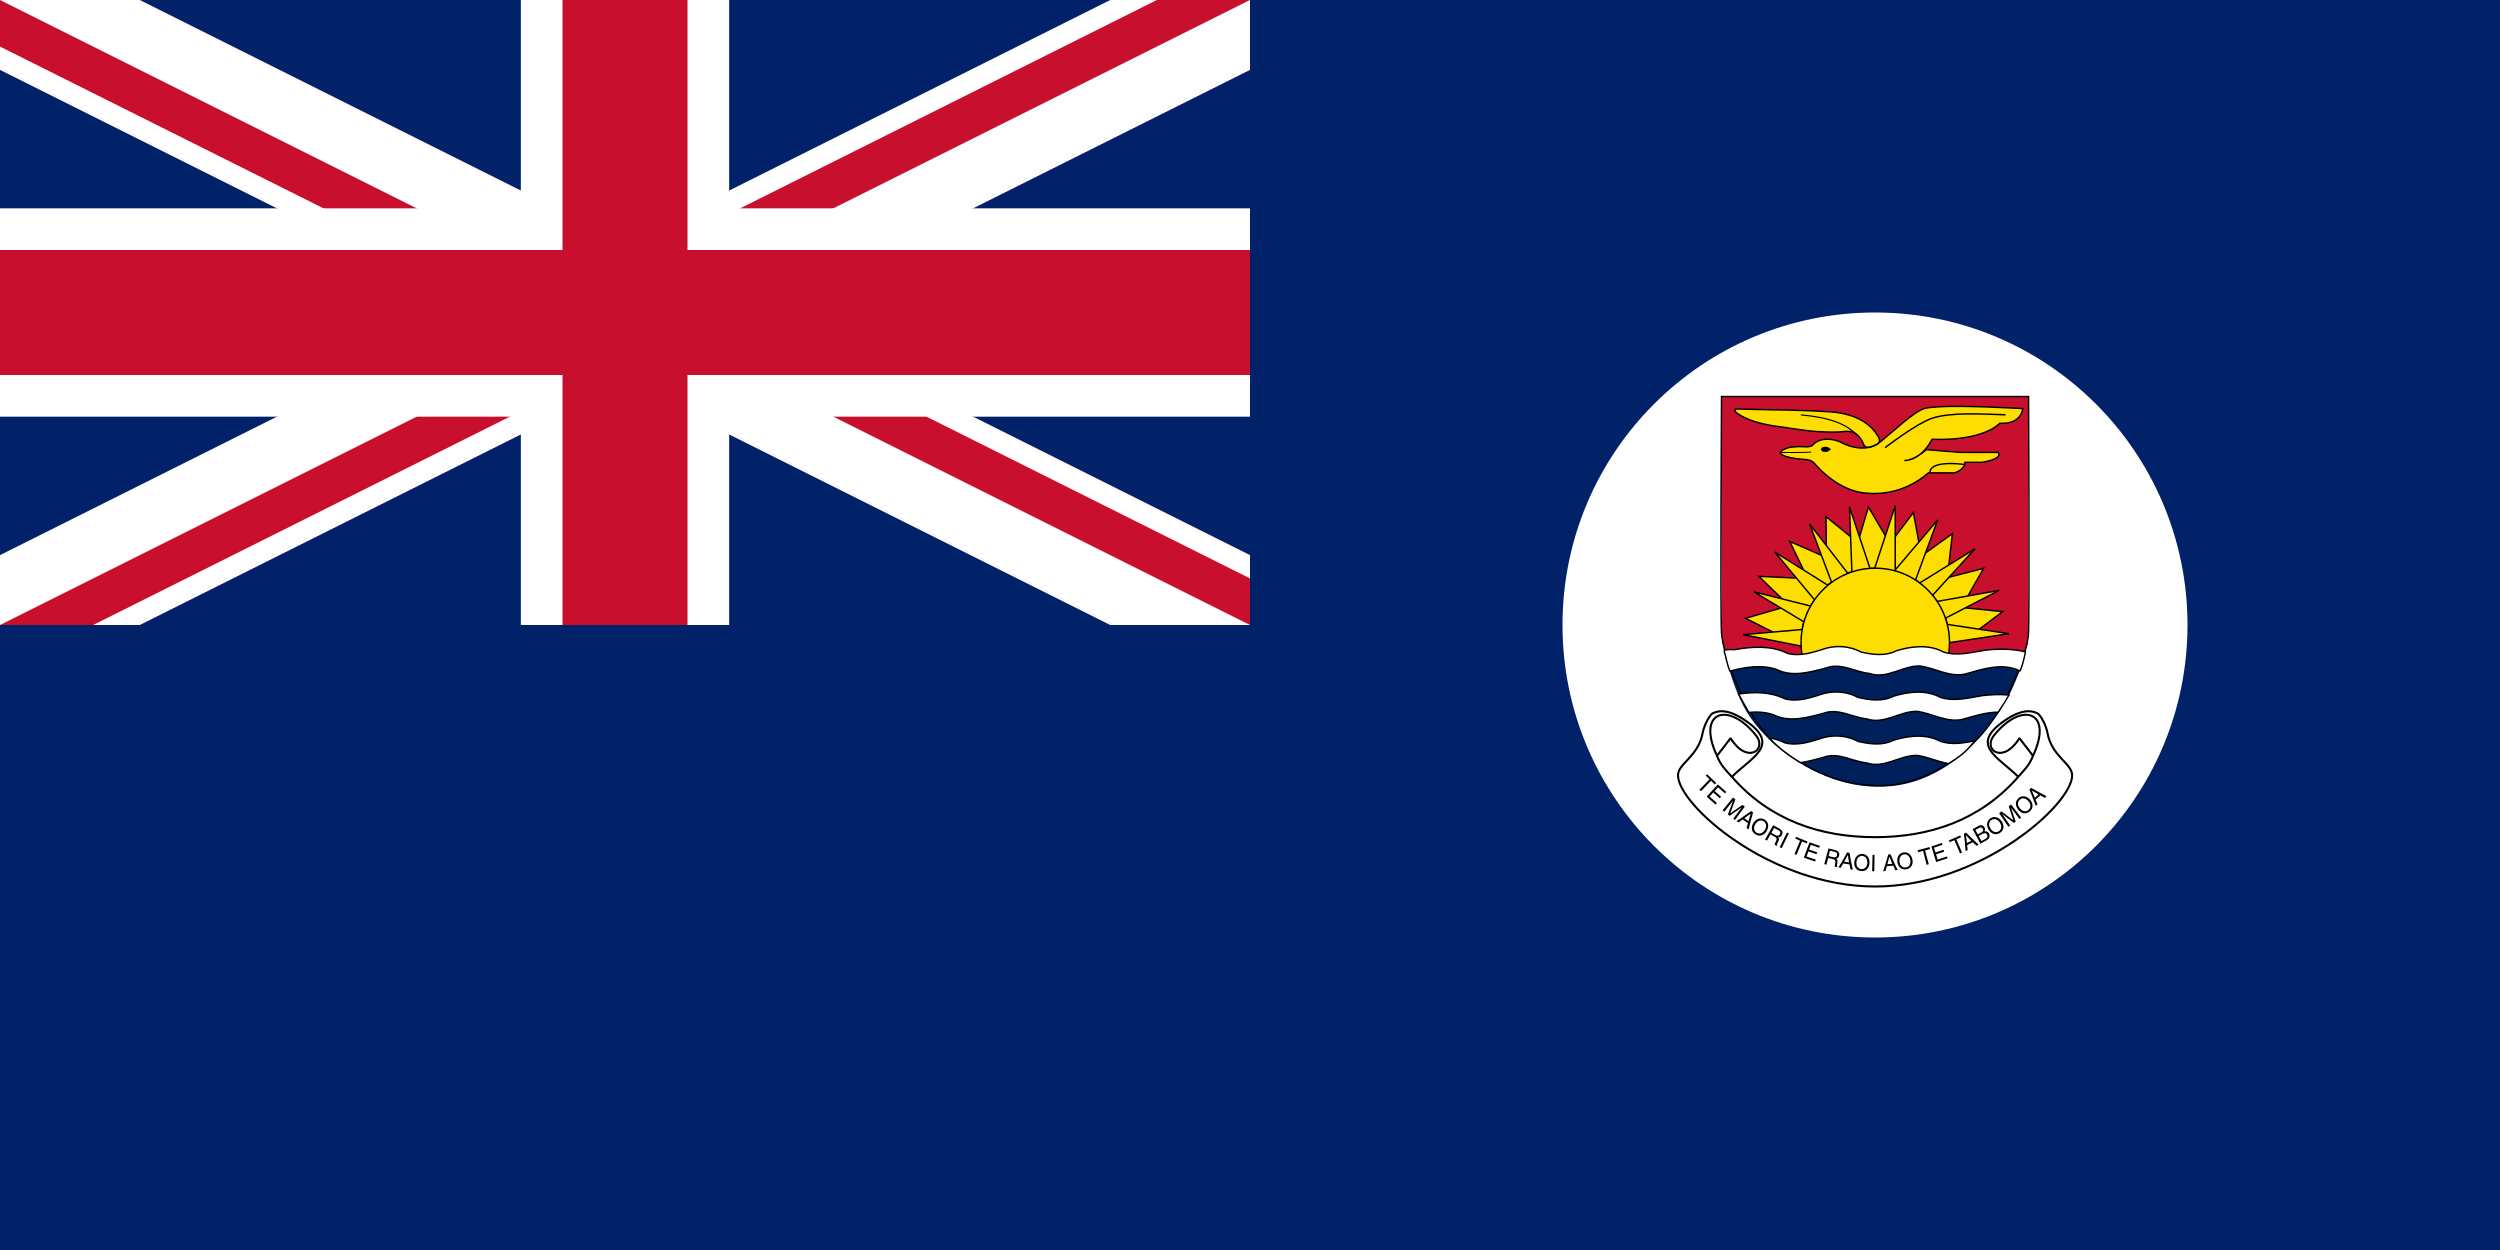
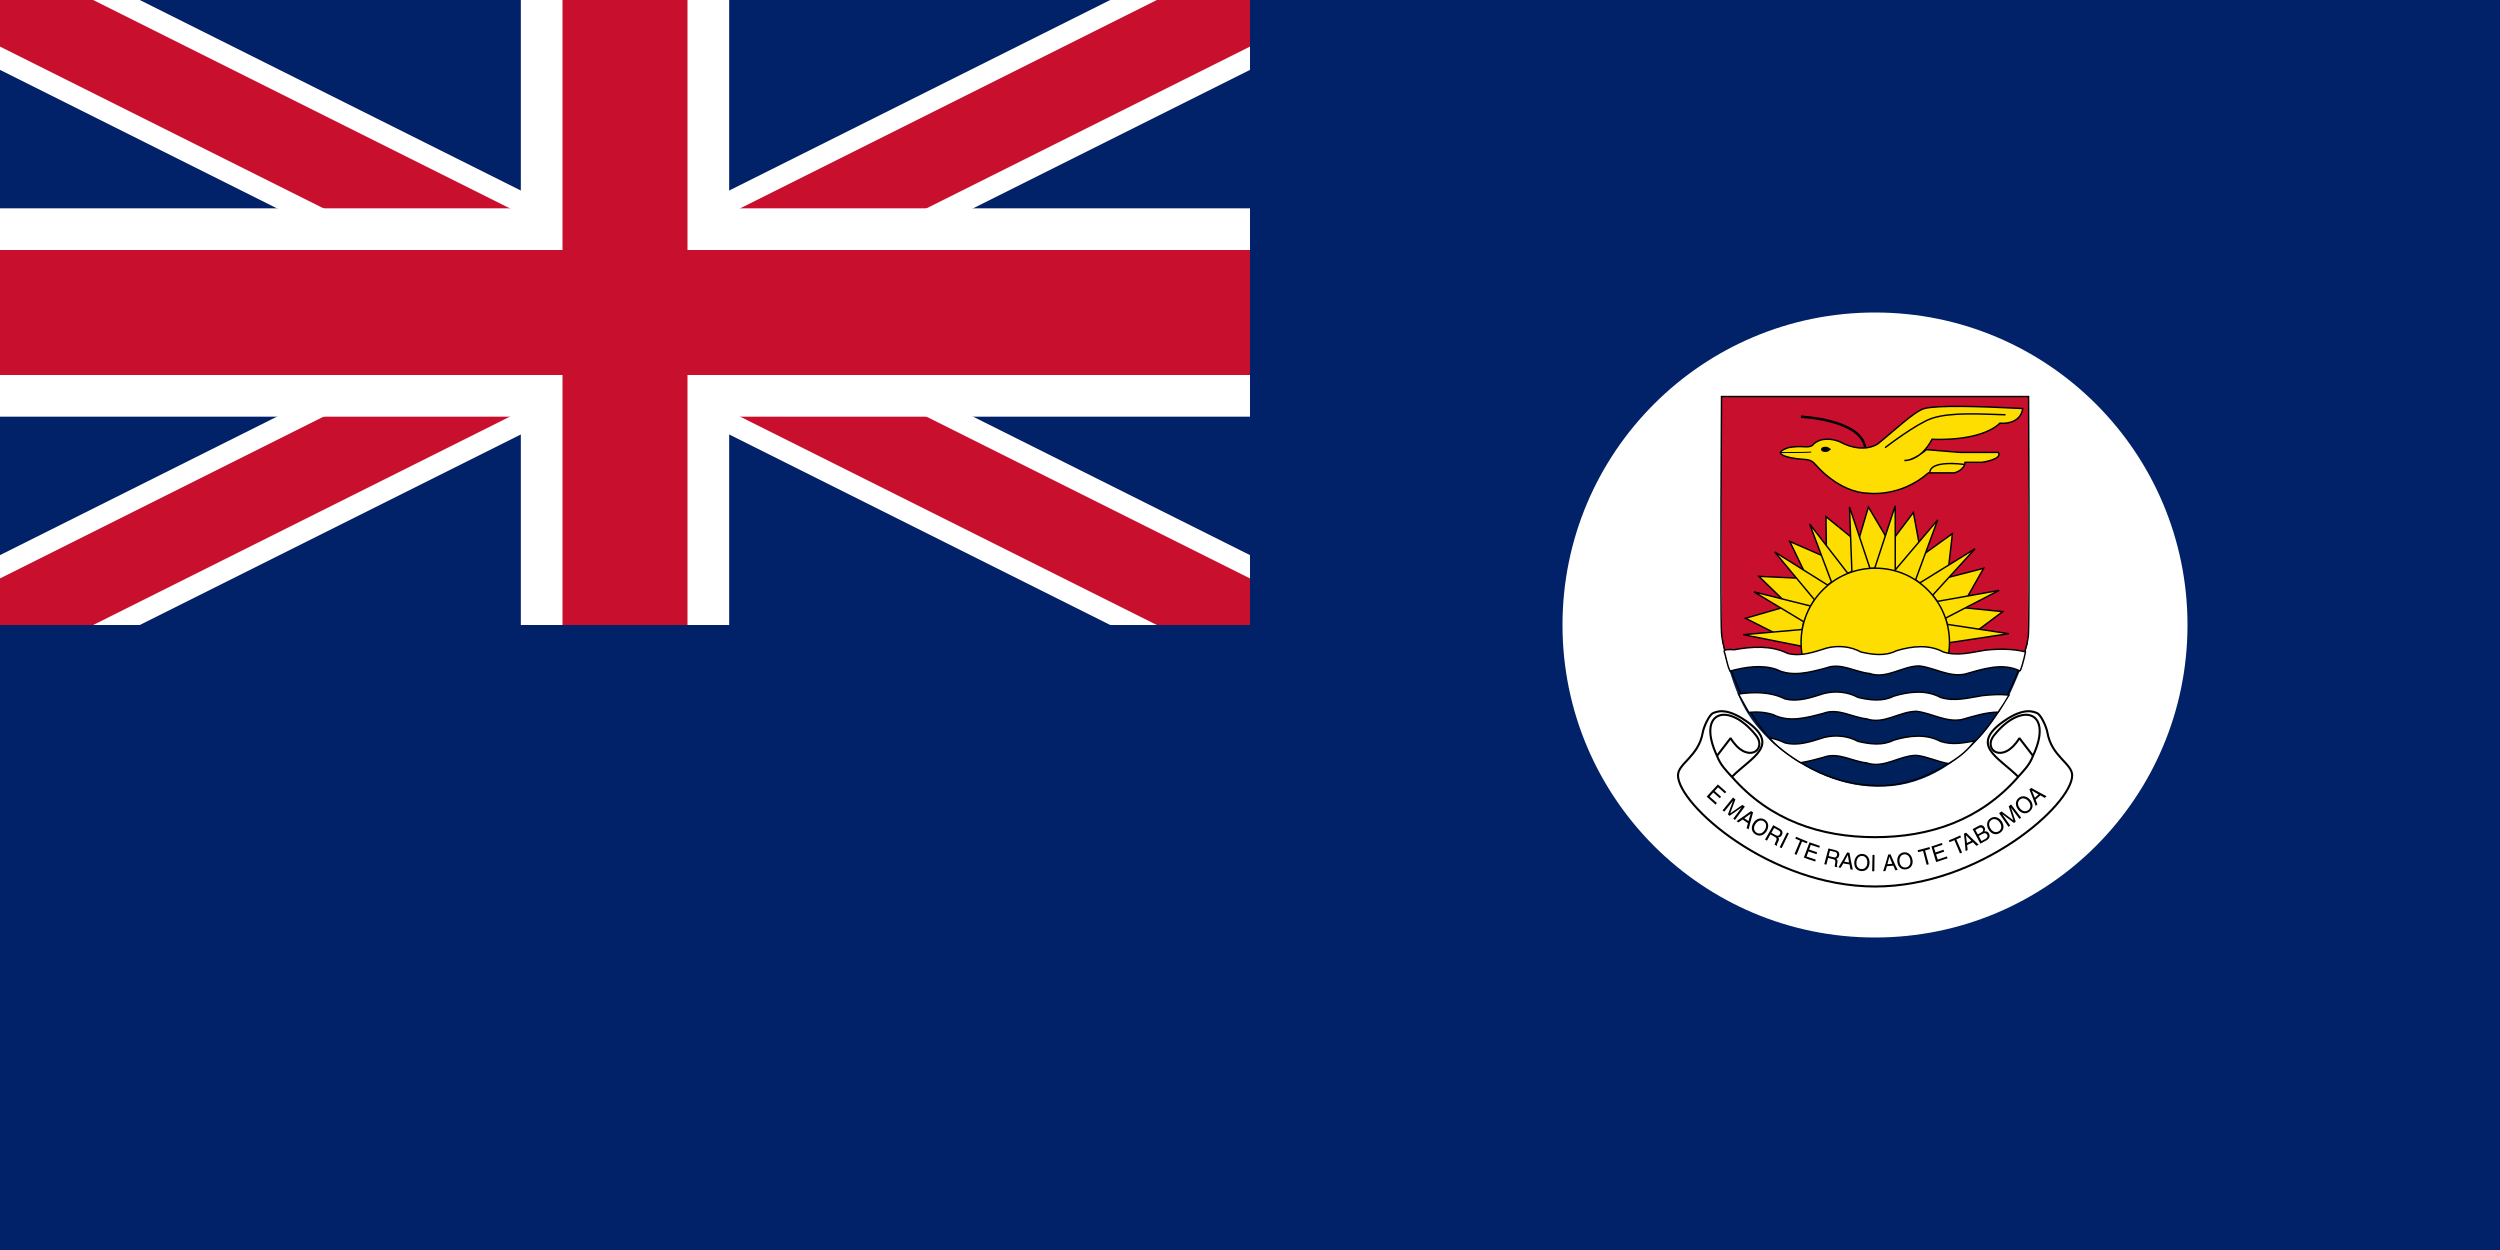
<svg xmlns="http://www.w3.org/2000/svg" xmlns:ns1="http://sodipodi.sourceforge.net/DTD/sodipodi-0.dtd" xmlns:ns2="http://www.inkscape.org/namespaces/inkscape" version="1.1" preserveAspectRatio="xMidYMid meet" zoomAndPan="magnify" id="Government_Ensign_of_the_United_Kingdom" viewBox="-15 -7.5 30 15" width="1200" height="600" ns1:version="0.32" ns2:version="1.0.1 (3bc2e813f5, 2020-09-07)" ns1:docname="Flag_of_the_Gilbert_and_Ellice_Islands_(1975–1979).svg" ns2:output_extension="org.inkscape.output.svg.inkscape">
  <ns1:namedview ns2:window-height="837" ns2:window-width="1600" ns2:pageshadow="2" ns2:pageopacity="0.0" guidetolerance="10.0" gridtolerance="10.0" objecttolerance="10.0" borderopacity="1.0" bordercolor="#666666" pagecolor="#ffffff" id="base" ns2:zoom="1" ns2:cx="668.16136" ns2:cy="318.81546" ns2:window-x="-8" ns2:window-y="-8" ns2:current-layer="Government_Ensign_of_the_United_Kingdom" showgrid="false" ns2:document-rotation="0" ns2:window-maximized="1" />
  <defs id="defs3">
    <ns2:path-effect effect="bend_path" id="path-effect115" is_visible="true" lpeversion="1" bendpath="m -11.568,4.191 c 1.845,1.771 3.826,1.55 5.436,-7.2e-6" prop_scale="1" scale_y_rel="false" vertical="false" hide_knot="false" bendpath-nodetypes="cc" />
    <ns2:perspective ns1:type="inkscape:persp3d" ns2:vp_x="0 : 300 : 1" ns2:vp_y="0 : 1000 : 0" ns2:vp_z="1200 : 300 : 1" ns2:persp3d-origin="600 : 200 : 1" id="perspective45" />
    <clipPath id="border">
      <rect x="-15" y="-7.5" width="30" height="15" id="rect6" />
    </clipPath>
    <marker id="TriangleInL" style="overflow:visible" orient="auto" refY="0" refX="0">
      <path id="path5721" style="fill-rule:evenodd;stroke:#000000;stroke-width:1pt;marker-start:none" transform="scale(-0.8,-0.8)" d="M 5.77,0 L -2.88,5 L -2.88,-5 L 5.77,0 z " />
    </marker>
  </defs>
  <rect fill="#012169" x="-15" y="-7.5" width="30" height="15" id="rect8" />
  <g id="canton" transform="matrix(0.5,0,0,0.5,-7.5,-3.75)">
    <g clip-path="url(#border)" id="g11">
      <path d="M -20,-10 L 20,10 M -20,10 L 20,-10" id="saltire_white" stroke-width="3" stroke="white" />
      <path d="M -20,-10 L 20,10 M -20,10 L 20,-10" id="saltire_red" stroke-width="2" stroke="#C8102E" />
-       <path d="M 0,0 l 20,10 h -3 l -20,-10 M 0,0 l 20,-10 h 3 l -20,10 M 0,0 l -20,10 h -3 l 20,-10 M 0,0 l -20,-10 h 3 l 20,10" id="eraser_white" stroke="none" fill="white" />
      <path d="M -20,0 H 20 M 0,-10 V 10" id="cross_white" stroke-width="5" stroke="white" />
      <path d="M -20,0 H 20 M 0,-10 V 10" id="cross_red" stroke-width="3" stroke="#C8102E" />
    </g>
  </g>
  <circle style="fill:#ffffff;fill-rule:evenodd;stroke-width:0.701" id="path149" cx="7.5" cy="0" r="3.75" />
  <g id="g2443" transform="matrix(0.7,0,0,0.7,1.993,0.093)">
    <path id="path4241" style="fill:#c8102e;fill-opacity:1;fill-rule:evenodd;stroke:#000000;stroke-width:0;stroke-linecap:butt;stroke-linejoin:miter;stroke-miterlimit:4;stroke-dasharray:none;stroke-opacity:1" d="m 10.411,0.419 c -4.617,0 -1.266,-0.025 -5.111,-0.025 L 5.245,0.145 5.227,-4.057 H 10.492 l -0.003,4.242 z" />
    <path id="path5591" style="fill:#fedd00;fill-opacity:1;fill-rule:evenodd;stroke:#000000;stroke-width:0.025;stroke-linecap:butt;stroke-linejoin:miter;stroke-miterlimit:4;stroke-dasharray:none;stroke-opacity:1" d="m 6.147,0.004 -0.499,-0.252 0.747,-0.216 -0.519,-0.503 0.837,0.039 -0.307,-0.637 0.629,0.275 -0.008,-0.7 0.546,0.444 0.181,-0.609 0.37,0.625 0.401,-0.531 0.138,0.743 0.531,-0.381 -0.086,0.755 0.621,-0.161 -0.381,0.672 0.708,0.071 -0.468,0.35 z" />
    <path id="path5587" style="fill:#fedd00;fill-opacity:1;fill-rule:evenodd;stroke:#000000;stroke-width:0.025;stroke-linecap:butt;stroke-linejoin:miter;stroke-miterlimit:4;stroke-dasharray:none;stroke-opacity:1" d="M 6.62,0.233 5.608,0.033 6.62,-0.056 6.646,-0.188 5.792,-0.701 l 0.972,0.243 0.068,-0.105 -0.684,-0.822 0.906,0.567 0.068,-0.05 -0.376,-0.998 0.653,0.845 0.072,-0.027 -0.041,-1.109 0.352,1.056 0.08,-0.005 0.352,-1.071 v 1.1 l 0.728,-0.858 -0.379,1.029 0.072,0.052 0.947,-0.586 -0.726,0.796 0.077,0.107 1.061,-0.189 -0.917,0.475 0.027,0.107 1.057,0.16 -0.995,0.15 z" />
    <path id="path5585" style="fill:#fedd00;fill-opacity:1;stroke:#000000;stroke-width:0.025;stroke-miterlimit:4;stroke-dasharray:none;stroke-opacity:1" d="m 9.144,0.166 c 1.263e-4,0.703 -0.57,1.273 -1.272,1.273 -0.703,0 -1.273,-0.57 -1.272,-1.273 -1.262e-4,-0.703 0.57,-1.273 1.272,-1.273 0.703,0 1.273,0.57 1.272,1.273 z" />
    <path id="path4239" style="fill:#00205b;fill-opacity:1;fill-rule:evenodd;stroke:#000000;stroke-width:0;stroke-linecap:butt;stroke-linejoin:miter;stroke-miterlimit:4;stroke-dasharray:none;stroke-opacity:1" d="M 10.407,0.519 C 10.163,1.095 10.148,1.18 9.786,1.64 9.365,2.189 8.731,2.618 8.022,2.637 7.33,2.672 6.67,2.359 6.151,1.922 5.616,1.435 5.508,1.092 5.295,0.402 Z" />
    <path id="path4218" style="fill:none;fill-rule:evenodd;stroke:#000000;stroke-width:0.025;stroke-linecap:butt;stroke-linejoin:miter;stroke-miterlimit:4;stroke-dasharray:none;stroke-opacity:1" d="M 10.498,0.031 C 10.475,0.327 10.186,1.117 9.795,1.622 9.403,2.126 8.731,2.592 8.031,2.619 7.331,2.646 6.688,2.366 6.16,1.904 5.633,1.442 5.259,0.356 5.236,0.008 c -0.023,-0.347 0,-4.057 0,-4.057 h 5.264 c 0,0 0.019,3.783 -0.003,4.079 z" ns1:nodetypes="zzzzzccz" />
    <path id="path5597" style="fill:#fedd00;fill-opacity:1;fill-rule:evenodd;stroke:#000000;stroke-width:0.025;stroke-linecap:butt;stroke-linejoin:miter;stroke-miterlimit:4;stroke-dasharray:none;stroke-opacity:1" d="m 10.008,-3.592 c -0.345,0.328 -1.162,0.275 -1.162,0.275 -0.206,0.386 -0.475,0.364 -0.475,0.364 0.161,0.006 0.378,-0.186 0.378,-0.186 l 0.573,0.047 h 0.659 c 0.081,0.12 -0.278,0.17 -0.278,0.17 H 9.411 c -0.008,0.136 -0.183,0.181 -0.183,0.181 h -0.445 c -0.48,0.422 -1.023,0.35 -1.023,0.35 -0.509,-0.011 -0.895,-0.473 -0.895,-0.473 -0.125,-0.15 -0.172,-0.081 -0.442,-0.137 -0.376,-0.078 -0.03,-0.175 -0.03,-0.175 0.244,-0.039 0.308,0.015 0.397,-0.032 0.116,-0.139 0.321,-0.13 0.474,-0.066 0.194,0.107 0.445,0.158 0.646,0.04 0.263,-0.208 0.636,-0.567 0.804,-0.61 0.221,-0.057 0.899,-0.041 1.685,0 0,0 -0.011,0.272 -0.389,0.253 z" />
    <path id="path5606" style="fill:none;fill-rule:evenodd;stroke:#000000;stroke-width:0.025;stroke-linecap:round;stroke-linejoin:miter;stroke-miterlimit:4;stroke-dasharray:none;stroke-opacity:1" d="m 8.048,-3.179 c 0,0 0.526,-0.405 0.79,-0.495 0.336,-0.115 0.885,-0.071 1.258,-0.063" />
    <path id="path5608" style="fill:none;fill-rule:evenodd;stroke:#000000;stroke-width:0.025;stroke-linecap:butt;stroke-linejoin:miter;stroke-miterlimit:4;stroke-dasharray:none;stroke-opacity:1" d="m 8.81,-2.747 c 0,0 -0.044,-0.211 0.587,-0.139" />
    <path id="path5610" style="fill:none;fill-rule:evenodd;stroke:#000000;stroke-width:0.043px;stroke-linecap:butt;stroke-linejoin:miter;stroke-opacity:1;marker-mid:url(#TriangleInL);marker-end:none" d="m 6.597,-3.703 c 0,0 1.026,0.044 1.101,0.525" />
-     <path id="path5612" style="fill:#fedd00;fill-opacity:1;fill-rule:evenodd;stroke:#000000;stroke-width:0.025;stroke-linecap:butt;stroke-linejoin:miter;stroke-miterlimit:4;stroke-dasharray:none;stroke-opacity:1" d="m 6.339,-3.517 c -0.276,-0.036 -0.567,-0.076 -0.808,-0.227 -0.043,-0.027 -0.112,-0.087 -0.038,-0.092 0.686,0.02 1.083,0.013 1.623,0.05 0.283,0.021 0.587,0.117 0.762,0.355 0.039,0.064 0.124,0.154 0.006,0.206 -0.064,0.03 -0.181,0.09 -0.214,-0.012 -0.065,-0.152 -0.174,-0.235 -0.32,-0.213 -0.161,0.016 -0.315,0.011 -0.486,2.579e-4 -0.202,-0.016 -0.174,-0.019 -0.526,-0.066 z" />
    <path id="path5827" style="fill:none;fill-rule:evenodd;stroke:#000000;stroke-width:0.017;stroke-linecap:round;stroke-linejoin:miter;stroke-miterlimit:4;stroke-dasharray:none;stroke-opacity:1" d="m 6.239,-3.089 c 0,0 0.507,0 0.527,-0.008" />
    <path id="path5829" style="fill:#000000;fill-opacity:1;stroke:#000000;stroke-width:0.043;stroke-miterlimit:4;stroke-dasharray:none;stroke-opacity:1" d="m 7.067,-3.134 c -0.011,0.01 -0.036,0.015 -0.061,0.013 -0.025,-0.002 -0.043,-0.011 -0.044,-0.022 -8.978e-4,-0.011 0.016,-0.021 0.04,-0.023 0.024,-0.003 0.05,0.002 0.063,0.011 l -0.048,0.012 z" />
    <path id="path5846" style="fill:#ffffff;fill-rule:evenodd;stroke:#000000;stroke-width:0.025;stroke-linecap:butt;stroke-linejoin:miter;stroke-miterlimit:4;stroke-dasharray:none;stroke-opacity:1" d="M 10.356,0.657 C 10.052,0.504 9.709,0.625 9.404,0.71 9.133,0.763 8.888,0.599 8.627,0.569 8.335,0.569 8.067,0.801 7.771,0.698 7.523,0.673 7.281,0.507 7.028,0.604 6.752,0.677 6.442,0.765 6.171,0.626 5.914,0.543 5.638,0.589 5.383,0.657 5.333,0.566 5.314,0.406 5.282,0.321 5.268,0.285 5.38,0.284 5.453,0.291 5.756,0.237 6.086,0.213 6.37,0.354 c 0.23,0.06 0.459,-0.026 0.675,-0.093 0.194,-0.047 0.405,-0.027 0.581,0.069 0.198,0.046 0.419,0.076 0.607,-0.021 0.259,-0.079 0.557,-0.114 0.804,0.02 0.237,0.077 0.481,0.008 0.718,-0.03 0.222,-0.025 0.473,-0.027 0.692,0.029 0,0 -0.036,0.193 -0.092,0.328 z" />
    <path id="path5873" style="fill:#ffffff;fill-rule:evenodd;stroke:#000000;stroke-width:0.025;stroke-linecap:butt;stroke-linejoin:miter;stroke-miterlimit:4;stroke-dasharray:none;stroke-opacity:1" d="M 9.979,1.361 C 9.769,1.362 9.554,1.432 9.356,1.488 9.085,1.541 8.839,1.377 8.579,1.347 8.287,1.347 8.018,1.579 7.723,1.476 7.475,1.451 7.233,1.285 6.98,1.382 6.704,1.455 6.394,1.543 6.122,1.404 5.986,1.36 5.845,1.352 5.704,1.365 c -0.171,-0.302 0.005,0.001 -0.176,-0.315 0.268,-0.038 0.548,-0.039 0.794,0.083 0.23,0.06 0.459,-0.026 0.675,-0.093 0.194,-0.047 0.405,-0.027 0.581,0.069 0.198,0.046 0.419,0.076 0.607,-0.021 0.259,-0.079 0.557,-0.114 0.804,0.02 0.237,0.077 0.481,0.008 0.718,-0.03 0.151,-0.017 0.306,-0.025 0.458,-0.01 -0.185,0.296 -0.002,0.003 -0.188,0.294 z" />
    <path id="path5875" style="fill:#ffffff;fill-rule:evenodd;stroke:#000000;stroke-width:0.025;stroke-linecap:butt;stroke-linejoin:miter;stroke-miterlimit:4;stroke-dasharray:none;stroke-opacity:1" d="M 9.128,2.243 C 8.943,2.213 8.765,2.123 8.579,2.102 8.287,2.102 8.018,2.334 7.723,2.231 7.475,2.206 7.233,2.039 6.98,2.137 6.861,2.168 6.721,2.209 6.595,2.227 6.577,2.223 6.208,1.994 6.058,1.801 6.149,1.818 6.238,1.845 6.322,1.887 6.552,1.947 6.781,1.861 6.998,1.794 7.192,1.747 7.403,1.767 7.578,1.863 7.777,1.909 7.997,1.939 8.186,1.842 8.445,1.764 8.743,1.728 8.99,1.862 9.194,1.928 9.373,1.89 9.578,1.854 9.501,1.939 9.436,2.058 9.128,2.243 Z" />
-     <path id="path2186" style="fill:none;fill-opacity:1;fill-rule:evenodd;stroke:#000000;stroke-width:0.02;stroke-linecap:round;stroke-linejoin:round;stroke-miterlimit:7.8;stroke-dasharray:none;stroke-opacity:1" d="M 7.56,-3.391 C 7.43,-3.511 7.238,-3.677 6.604,-3.734" />
  </g>
  <g id="g147" transform="translate(16.25,-1.232)">
    <path d="m -8.75,4.37 c 1.263,0 2.366,-0.983 2.366,-1.334 0,-0.143 -0.247,-0.225 -0.297,-0.513 -0.013,-0.074 -0.079,-0.216 -0.125,-0.234 -0.039,-0.015 -0.151,-0.073 -0.389,0.091 -0.429,0.296 -0.075,0.434 0.164,0.674 -0.459,0.525 -1.067,0.724 -1.718,0.724 -0.651,0 -1.259,-0.199 -1.718,-0.724 0.239,-0.24 0.593,-0.378 0.164,-0.674 -0.238,-0.164 -0.35,-0.106 -0.389,-0.091 -0.046,0.018 -0.112,0.16 -0.125,0.234 -0.05,0.287 -0.297,0.37 -0.297,0.513 0,0.351 1.103,1.334 2.366,1.334 z" id="path4660" style="display:inline;overflow:visible;visibility:visible;opacity:1;fill:#ffffff;fill-opacity:1;fill-rule:evenodd;stroke:#000000;stroke-width:0.025;stroke-linecap:butt;stroke-linejoin:bevel;stroke-miterlimit:4;stroke-dasharray:none;stroke-dashoffset:0;stroke-opacity:1;marker:none;marker-start:none;marker-mid:none;marker-end:none;enable-background:accumulate" />
    <path d="m -10.646,2.802 0.163,-0.212 c 0.196,0.319 0.444,0.142 0.305,-0.033 -0.331,-0.415 -0.719,-0.292 -0.468,0.245 z" id="path4664" style="display:inline;overflow:visible;visibility:visible;opacity:1;fill:#ffffff;fill-opacity:1;fill-rule:evenodd;stroke:#000000;stroke-width:0.025;stroke-linecap:butt;stroke-linejoin:bevel;stroke-miterlimit:4;stroke-dasharray:none;stroke-dashoffset:0;stroke-opacity:1;marker:none;marker-start:none;marker-mid:none;marker-end:none;enable-background:accumulate" />
    <path d="m -6.854,2.802 -0.163,-0.212 c -0.196,0.319 -0.444,0.142 -0.305,-0.033 0.331,-0.415 0.719,-0.292 0.468,0.245 z" id="path4672" style="display:inline;overflow:visible;visibility:visible;opacity:1;fill:#ffffff;fill-opacity:1;fill-rule:evenodd;stroke:#000000;stroke-width:0.025;stroke-linecap:butt;stroke-linejoin:bevel;stroke-miterlimit:4;stroke-dasharray:none;stroke-dashoffset:0;stroke-opacity:1;marker:none;marker-start:none;marker-mid:none;marker-end:none;enable-background:accumulate" />
    <path d="m -10.468,3.054 c -0.065,-0.073 -0.137,-0.141 -0.178,-0.252" id="path4662" style="display:inline;overflow:visible;visibility:visible;opacity:1;fill:none;fill-opacity:1;fill-rule:evenodd;stroke:#000000;stroke-width:0.025;stroke-linecap:butt;stroke-linejoin:bevel;stroke-miterlimit:4;stroke-dasharray:none;stroke-dashoffset:0;stroke-opacity:1;marker:none;marker-start:none;marker-mid:none;marker-end:none;enable-background:accumulate" />
    <path d="m -7.032,3.054 c 0.065,-0.073 0.137,-0.141 0.178,-0.252" id="path4670" style="display:inline;overflow:visible;visibility:visible;opacity:1;fill:none;fill-opacity:1;fill-rule:evenodd;stroke:#000000;stroke-width:0.025;stroke-linecap:butt;stroke-linejoin:bevel;stroke-miterlimit:4;stroke-dasharray:none;stroke-dashoffset:0;stroke-opacity:1;marker:none;marker-start:none;marker-mid:none;marker-end:none;enable-background:accumulate" />
    <g aria-label="TE MAORI TE RAOI AO TE TABOMOA" id="text64" style="font-style:normal;font-variant:normal;font-weight:normal;font-stretch:condensed;font-size:0.367px;line-height:1.25;font-family:'TeX Gyre Heros Cn';-inkscape-font-specification:'TeX Gyre Heros Cn, Condensed';font-variant-ligatures:normal;font-variant-caps:normal;font-variant-numeric:normal;font-variant-east-asian:normal;text-align:center;letter-spacing:0px;word-spacing:0px;text-anchor:middle;stroke-width:0.025" ns2:path-effect="#path-effect115" transform="matrix(0.75,0,0,0.75,-2.095,0.011)">
-       <path d="m -11.436,4.178 0.022,-0.023 c -0.049,-0.046 -0.098,-0.092 -0.145,-0.139 l -0.022,0.022 c 0.02,0.02 0.04,0.039 0.06,0.059 l -0.161,0.166 c 0.008,0.008 0.017,0.016 0.025,0.024 l 0.16,-0.167 c 0.02,0.019 0.041,0.038 0.061,0.058 z" style="font-style:normal;font-variant:normal;font-weight:normal;font-stretch:condensed;font-size:0.367px;font-family:'TeX Gyre Heros Cn';-inkscape-font-specification:'TeX Gyre Heros Cn, Condensed';font-variant-ligatures:normal;font-variant-caps:normal;font-variant-numeric:normal;font-variant-east-asian:normal;stroke-width:0.025" id="path66" ns2:original-d="m -11.192176,4.0436334 v -0.0319 h -0.175633 v 0.0319 h 0.07333 v 0.2313667 h 0.02933 V 4.0436334 Z" />
      <path d="m -11.424,4.5 0.021,-0.024 c -0.039,-0.034 -0.078,-0.068 -0.117,-0.103 l 0.059,-0.065 c 0.034,0.031 0.069,0.062 0.104,0.092 l 0.021,-0.024 c -0.035,-0.03 -0.069,-0.061 -0.103,-0.091 l 0.054,-0.06 c 0.036,0.033 0.073,0.065 0.111,0.097 l 0.021,-0.024 c -0.046,-0.039 -0.091,-0.079 -0.135,-0.119 l -0.179,0.195 c 0.047,0.043 0.095,0.086 0.143,0.128 z" style="font-style:normal;font-variant:normal;font-weight:normal;font-stretch:condensed;font-size:0.367px;font-family:'TeX Gyre Heros Cn';-inkscape-font-specification:'TeX Gyre Heros Cn, Condensed';font-variant-ligatures:normal;font-variant-caps:normal;font-variant-numeric:normal;font-variant-east-asian:normal;stroke-width:0.025" id="path68" ns2:original-d="m -11.002976,4.2750001 v -0.0319 h -0.1298 v -0.087267 h 0.1177 v -0.0319 h -0.1177 v -0.0803 h 0.1276 v -0.0319 h -0.156933 v 0.2632667 z" />
      <path d="m -11.114,4.748 0.158,-0.214 c -0.013,-0.009 -0.026,-0.019 -0.038,-0.028 -0.064,0.046 -0.129,0.091 -0.195,0.135 0.026,-0.075 0.054,-0.149 0.082,-0.223 -0.013,-0.01 -0.025,-0.02 -0.038,-0.03 l -0.167,0.206 c 0.009,0.007 0.018,0.014 0.027,0.021 l 0.109,-0.136 0.032,-0.04 c -0.028,0.073 -0.056,0.147 -0.083,0.221 0.009,0.007 0.018,0.014 0.027,0.021 0.066,-0.044 0.13,-0.09 0.194,-0.135 l -0.041,0.055 -0.094,0.126 c 0.009,0.007 0.018,0.013 0.027,0.02 z" style="font-style:normal;font-variant:normal;font-weight:normal;font-stretch:condensed;font-size:0.367px;font-family:'TeX Gyre Heros Cn';-inkscape-font-specification:'TeX Gyre Heros Cn, Condensed';font-variant-ligatures:normal;font-variant-caps:normal;font-variant-numeric:normal;font-variant-east-asian:normal;stroke-width:0.025" id="path70" ns2:original-d="M -10.675177,4.2750001 V 4.0117334 h -0.04143 l -0.0616,0.2236667 -0.06197,-0.2236667 h -0.0418 v 0.2632667 h 0.02823 v -0.1723333 -0.0506 l 0.06087,0.2229333 h 0.0286 l 0.0616,-0.2233 v 0.067833 0.1554667 z" />
      <path d="m -10.896,4.899 c 0.022,-0.091 0.046,-0.182 0.072,-0.272 -0.011,-0.007 -0.021,-0.015 -0.032,-0.022 -0.076,0.055 -0.154,0.108 -0.232,0.161 0.01,0.007 0.02,0.014 0.03,0.021 0.022,-0.016 0.045,-0.031 0.067,-0.047 0.028,0.02 0.056,0.04 0.085,0.059 -0.007,0.026 -0.015,0.052 -0.022,0.078 0.011,0.007 0.021,0.014 0.032,0.021 z m -0.003,-0.134 c -0.022,-0.015 -0.044,-0.03 -0.065,-0.045 0.034,-0.024 0.068,-0.048 0.101,-0.073 -0.012,0.039 -0.024,0.079 -0.035,0.118 z" style="font-style:normal;font-variant:normal;font-weight:normal;font-stretch:condensed;font-size:0.367px;font-family:'TeX Gyre Heros Cn';-inkscape-font-specification:'TeX Gyre Heros Cn, Condensed';font-variant-ligatures:normal;font-variant-caps:normal;font-variant-numeric:normal;font-variant-east-asian:normal;stroke-width:0.025" id="path72" ns2:original-d="m -10.457011,4.2750001 -0.0781,-0.2632667 h -0.03337 l -0.08103,0.2632667 h 0.03007 l 0.02273,-0.076633 h 0.08653 l 0.02127,0.076633 z m -0.0638,-0.1085333 h -0.0671 l 0.03483,-0.1166 z" />
      <path d="m -10.606,4.924 c 0.042,-0.072 0.028,-0.145 -0.031,-0.182 -0.067,-0.041 -0.137,-0.014 -0.18,0.051 -0.041,0.063 -0.04,0.141 0.031,0.185 0.072,0.044 0.142,0.01 0.18,-0.054 z m -0.03,-0.018 c -0.033,0.055 -0.086,0.074 -0.132,0.045 -0.047,-0.029 -0.053,-0.085 -0.019,-0.138 0.036,-0.055 0.088,-0.072 0.133,-0.044 0.043,0.027 0.051,0.082 0.018,0.137 z" style="font-style:normal;font-variant:normal;font-weight:normal;font-stretch:condensed;font-size:0.367px;font-family:'TeX Gyre Heros Cn';-inkscape-font-specification:'TeX Gyre Heros Cn, Condensed';font-variant-ligatures:normal;font-variant-caps:normal;font-variant-numeric:normal;font-variant-east-asian:normal;stroke-width:0.025" id="path74" ns2:original-d="m -10.239945,4.1437334 c 0,-0.0825 -0.04327,-0.1389666 -0.103767,-0.1389666 -0.0693,0 -0.1067,0.0616 -0.1067,0.1389666 0,0.074433 0.03667,0.1382334 0.105234,0.1382334 0.06857,0 0.105233,-0.0638 0.105233,-0.1382334 z m -0.03007,-3.666e-4 c 0,0.064167 -0.03007,0.1067 -0.07517,0.1067 -0.0451,0 -0.07517,-0.042533 -0.07517,-0.1063334 0,-0.065267 0.0297,-0.1070666 0.07627,-0.1070666 0.044,0 0.07407,0.043267 0.07407,0.1067 z" />
      <path d="m -10.441,5.163 0.003,-0.005 c -0.007,-0.01 -0.007,-0.015 1.79e-4,-0.03 0.007,-0.014 0.013,-0.029 0.02,-0.043 0.012,-0.028 0.011,-0.04 -0.005,-0.058 0.031,-0.003 0.046,-0.013 0.06,-0.04 0.021,-0.041 0.007,-0.076 -0.039,-0.101 -0.033,-0.018 -0.067,-0.036 -0.1,-0.055 l -0.131,0.23 c 0.01,0.006 0.021,0.012 0.031,0.017 l 0.055,-0.099 c 0.024,0.014 0.049,0.027 0.073,0.04 0.027,0.015 0.034,0.033 0.018,0.063 -0.013,0.025 -0.023,0.05 -0.025,0.061 0.013,0.007 0.026,0.013 0.039,0.02 z m 0.046,-0.189 c -0.014,0.028 -0.036,0.033 -0.067,0.017 -0.023,-0.012 -0.046,-0.025 -0.069,-0.038 l 0.044,-0.078 c 0.024,0.014 0.049,0.027 0.073,0.04 0.026,0.014 0.033,0.034 0.019,0.06 0,3e-7 0,6e-7 -1e-6,9e-7 z" style="font-style:normal;font-variant:normal;font-weight:normal;font-stretch:condensed;font-size:0.367px;font-family:'TeX Gyre Heros Cn';-inkscape-font-specification:'TeX Gyre Heros Cn, Condensed';font-variant-ligatures:normal;font-variant-caps:normal;font-variant-numeric:normal;font-variant-east-asian:normal;stroke-width:0.025" id="path76" ns2:original-d="m -10.022512,4.2750001 v -0.00587 c -0.0088,-0.00623 -0.01063,-0.010267 -0.011,-0.0264 l -0.0015,-0.047667 c -0.0018,-0.030067 -0.0073,-0.0407 -0.02603,-0.0495 0.02237,-0.016867 0.03007,-0.033 0.03007,-0.0627 0,-0.0462 -0.02493,-0.071133 -0.07077,-0.071133 h -0.1001 v 0.2632667 h 0.02933 v -0.11293 h 0.07077 c 0.0264,0 0.0385,0.0132 0.0385,0.046933 0,0.027867 0.0022,0.055367 0.0048,0.066 z m -0.0385,-0.1892 c 0,0.031167 -0.01393,0.045833 -0.044,0.045833 h -0.06747 v -0.089467 h 0.0726 c 0.02603,0 0.03887,0.0143 0.03887,0.043633 z" />
      <path d="m -10.367,5.199 0.115,-0.237 c -0.01,-0.005 -0.02,-0.01 -0.029,-0.014 l -0.117,0.236 c 0.01,0.005 0.021,0.01 0.032,0.015 z" style="font-style:normal;font-variant:normal;font-weight:normal;font-stretch:condensed;font-size:0.367px;font-family:'TeX Gyre Heros Cn';-inkscape-font-specification:'TeX Gyre Heros Cn, Condensed';font-variant-ligatures:normal;font-variant-caps:normal;font-variant-numeric:normal;font-variant-east-asian:normal;stroke-width:0.025" id="path78" ns2:original-d="M -9.9546791,4.2750001 V 4.0117334 h -0.028967 v 0.2632667 z" />
      <path d="m -9.964,5.123 0.011,-0.03 c -0.061,-0.024 -0.122,-0.049 -0.183,-0.076 l -0.013,0.029 c 0.025,0.011 0.051,0.022 0.077,0.033 l -0.089,0.213 c 0.011,0.005 0.022,0.009 0.033,0.013 l 0.087,-0.213 c 0.026,0.01 0.051,0.021 0.077,0.03 z" style="font-style:normal;font-variant:normal;font-weight:normal;font-stretch:condensed;font-size:0.367px;font-family:'TeX Gyre Heros Cn';-inkscape-font-specification:'TeX Gyre Heros Cn, Condensed';font-variant-ligatures:normal;font-variant-caps:normal;font-variant-numeric:normal;font-variant-east-asian:normal;stroke-width:0.025" id="path80" ns2:original-d="m -9.66428,4.0436334 v -0.0319 h -0.1756333 v 0.0319 h 0.073333 v 0.2313667 h 0.029333 V 4.0436334 Z" />
      <path d="m -9.83,5.412 0.009,-0.03 c -0.049,-0.015 -0.098,-0.032 -0.147,-0.049 l 0.029,-0.082 c 0.043,0.016 0.086,0.03 0.13,0.044 l 0.01,-0.03 c -0.043,-0.014 -0.086,-0.028 -0.129,-0.044 l 0.027,-0.075 c 0.045,0.016 0.091,0.032 0.137,0.046 l 0.009,-0.03 c -0.056,-0.018 -0.111,-0.037 -0.166,-0.057 L -10.012,5.35 c 0.06,0.022 0.12,0.043 0.181,0.062 z" style="font-style:normal;font-variant:normal;font-weight:normal;font-stretch:condensed;font-size:0.367px;font-family:'TeX Gyre Heros Cn';-inkscape-font-specification:'TeX Gyre Heros Cn, Condensed';font-variant-ligatures:normal;font-variant-caps:normal;font-variant-numeric:normal;font-variant-east-asian:normal;stroke-width:0.025" id="path82" ns2:original-d="m -9.4750803,4.2750001 v -0.0319 h -0.1298 v -0.087267 h 0.1177 v -0.0319 h -0.1177 v -0.0803 h 0.1276 v -0.0319 h -0.1569333 v 0.2632667 z" />
      <path d="m -9.475,5.503 0.001,-0.006 c -0.009,-0.008 -0.01,-0.012 -0.008,-0.028 0.003,-0.015 0.005,-0.031 0.008,-0.046 0.004,-0.03 -2.541e-4,-0.041 -0.02,-0.054 0.029,-0.011 0.041,-0.025 0.047,-0.053 0.009,-0.045 -0.013,-0.074 -0.063,-0.086 -0.036,-0.008 -0.072,-0.017 -0.108,-0.027 l -0.067,0.251 c 0.011,0.003 0.023,0.006 0.034,0.009 l 0.028,-0.108 c 0.027,0.007 0.053,0.013 0.08,0.02 0.03,0.007 0.041,0.022 0.034,0.055 -0.006,0.027 -0.009,0.054 -0.008,0.065 0.014,0.003 0.028,0.006 0.042,0.009 z m -0.006,-0.192 c -0.006,0.03 -0.025,0.041 -0.059,0.033 -0.025,-0.006 -0.05,-0.012 -0.076,-0.019 l 0.022,-0.086 c 0.026,0.007 0.053,0.013 0.079,0.019 0.028,0.007 0.04,0.023 0.033,0.052 0,3e-7 -10e-8,6e-7 -2e-7,9e-7 z" style="font-style:normal;font-variant:normal;font-weight:normal;font-stretch:condensed;font-size:0.367px;font-family:'TeX Gyre Heros Cn';-inkscape-font-specification:'TeX Gyre Heros Cn, Condensed';font-variant-ligatures:normal;font-variant-caps:normal;font-variant-numeric:normal;font-variant-east-asian:normal;stroke-width:0.025" id="path84" ns2:original-d="m -9.1703811,4.2750001 v -0.00587 c -0.0088,-0.00623 -0.010633,-0.010267 -0.011,-0.0264 l -0.00147,-0.047667 c -0.00183,-0.030067 -0.00733,-0.0407 -0.026033,-0.0495 0.022367,-0.016867 0.030067,-0.033 0.030067,-0.0627 0,-0.0462 -0.024933,-0.071133 -0.070767,-0.071133 h -0.1001 v 0.2632667 h 0.029333 v -0.11293 h 0.070767 c 0.0264,0 0.0385,0.0132 0.0385,0.046933 0,0.027867 0.0022,0.055367 0.00477,0.066 z m -0.0385,-0.1892 c 0,0.031167 -0.013933,0.045833 -0.044,0.045833 h -0.067467 v -0.089467 h 0.0726 c 0.026033,0 0.038867,0.0143 0.038867,0.043633 z" />
      <path d="m -9.228,5.543 c -0.021,-0.09 -0.038,-0.18 -0.054,-0.27 -0.012,-0.002 -0.024,-0.004 -0.037,-0.006 -0.044,0.081 -0.09,0.16 -0.139,0.239 0.012,0.002 0.024,0.005 0.036,0.007 0.014,-0.023 0.027,-0.046 0.04,-0.07 0.033,0.006 0.067,0.011 0.101,0.016 0.005,0.026 0.01,0.052 0.015,0.079 0.013,0.002 0.025,0.003 0.038,0.005 z m -0.061,-0.116 c -0.026,-0.004 -0.052,-0.008 -0.077,-0.012 0.02,-0.036 0.039,-0.071 0.058,-0.107 0.006,0.04 0.012,0.08 0.019,0.119 z" style="font-style:normal;font-variant:normal;font-weight:normal;font-stretch:condensed;font-size:0.367px;font-family:'TeX Gyre Heros Cn';-inkscape-font-specification:'TeX Gyre Heros Cn, Condensed';font-variant-ligatures:normal;font-variant-caps:normal;font-variant-numeric:normal;font-variant-east-asian:normal;stroke-width:0.025" id="path86" ns2:original-d="m -8.9624815,4.2750001 -0.0781,-0.2632667 h -0.033367 l -0.081033,0.2632667 h 0.030067 l 0.022733,-0.076633 h 0.086533 l 0.021267,0.076633 z m -0.0638,-0.1085333 h -0.0671 l 0.034833,-0.1166 z" />
      <path d="m -8.961,5.435 c 0.003,-0.082 -0.044,-0.139 -0.109,-0.144 -0.075,-0.006 -0.125,0.049 -0.134,0.125 -0.009,0.073 0.026,0.142 0.11,0.149 0.084,0.007 0.13,-0.056 0.133,-0.129 z m -0.035,-0.002 c -0.003,0.064 -0.042,0.104 -0.096,0.1 -0.055,-0.004 -0.085,-0.051 -0.078,-0.113 0.007,-0.064 0.045,-0.101 0.096,-0.097 0.048,0.004 0.081,0.048 0.077,0.111 z" style="font-style:normal;font-variant:normal;font-weight:normal;font-stretch:condensed;font-size:0.367px;font-family:'TeX Gyre Heros Cn';-inkscape-font-specification:'TeX Gyre Heros Cn, Condensed';font-variant-ligatures:normal;font-variant-caps:normal;font-variant-numeric:normal;font-variant-east-asian:normal;stroke-width:0.025" id="path88" ns2:original-d="m -8.7454157,4.1437334 c 0,-0.0825 -0.043267,-0.1389666 -0.1037667,-0.1389666 -0.0693,0 -0.1067,0.0616 -0.1067,0.1389666 0,0.074433 0.036667,0.1382334 0.1052334,0.1382334 0.068567,0 0.1052333,-0.0638 0.1052333,-0.1382334 z m -0.030067,-3.666e-4 c 0,0.064167 -0.030067,0.1067 -0.075167,0.1067 -0.0451,0 -0.075167,-0.042533 -0.075167,-0.1063334 0,-0.065267 0.0297,-0.1070666 0.076267,-0.1070666 0.044,0 0.074067,0.043267 0.074067,0.1067 z" />
      <path d="m -8.884,5.568 0.003,-0.262 c -0.011,-7.83e-5 -0.021,-2.209e-4 -0.032,-4.275e-4 l -0.006,0.262 c 0.012,3.208e-4 0.023,5.759e-4 0.035,7.649e-4 z" style="font-style:normal;font-variant:normal;font-weight:normal;font-stretch:condensed;font-size:0.367px;font-family:'TeX Gyre Heros Cn';-inkscape-font-specification:'TeX Gyre Heros Cn, Condensed';font-variant-ligatures:normal;font-variant-caps:normal;font-variant-numeric:normal;font-variant-east-asian:normal;stroke-width:0.025" id="path90" ns2:original-d="M -8.6772163,4.2750001 V 4.0117334 h -0.028967 v 0.2632667 z" />
      <path d="m -8.51,5.549 c -0.041,-0.083 -0.079,-0.167 -0.115,-0.252 -0.012,9.372e-4 -0.025,0.002 -0.037,0.003 -0.024,0.089 -0.051,0.178 -0.081,0.267 0.012,-4.773e-4 0.024,-0.001 0.037,-0.002 0.008,-0.026 0.016,-0.052 0.023,-0.078 0.034,-0.002 0.068,-0.004 0.103,-0.008 0.011,0.025 0.021,0.049 0.032,0.073 0.013,-0.001 0.026,-0.003 0.039,-0.004 z m -0.086,-0.1 c -0.026,0.002 -0.052,0.004 -0.079,0.006 0.011,-0.039 0.022,-0.079 0.032,-0.119 0.015,0.038 0.03,0.075 0.046,0.113 z" style="font-style:normal;font-variant:normal;font-weight:normal;font-stretch:condensed;font-size:0.367px;font-family:'TeX Gyre Heros Cn';-inkscape-font-specification:'TeX Gyre Heros Cn, Condensed';font-variant-ligatures:normal;font-variant-caps:normal;font-variant-numeric:normal;font-variant-east-asian:normal;stroke-width:0.025" id="path92" ns2:original-d="m -8.3699505,4.2750001 -0.0781,-0.2632667 h -0.033367 l -0.081033,0.2632667 h 0.030067 l 0.022733,-0.076633 h 0.086533 l 0.021267,0.076633 z m -0.0638,-0.1085333 h -0.0671 l 0.034833,-0.1166 z" />
      <path d="m -8.275,5.382 c -0.015,-0.08 -0.073,-0.126 -0.139,-0.116 -0.075,0.011 -0.111,0.076 -0.102,0.152 0.008,0.073 0.059,0.132 0.142,0.119 0.083,-0.013 0.114,-0.084 0.1,-0.156 z m -0.034,0.006 c 0.011,0.062 -0.016,0.111 -0.07,0.119 -0.054,0.008 -0.095,-0.029 -0.102,-0.092 -0.008,-0.064 0.021,-0.109 0.072,-0.117 0.049,-0.007 0.09,0.029 0.101,0.09 z" style="font-style:normal;font-variant:normal;font-weight:normal;font-stretch:condensed;font-size:0.367px;font-family:'TeX Gyre Heros Cn';-inkscape-font-specification:'TeX Gyre Heros Cn, Condensed';font-variant-ligatures:normal;font-variant-caps:normal;font-variant-numeric:normal;font-variant-east-asian:normal;stroke-width:0.025" id="path94" ns2:original-d="m -8.1528847,4.1437334 c 0,-0.0825 -0.043267,-0.1389666 -0.1037667,-0.1389666 -0.0693,0 -0.1067,0.0616 -0.1067,0.1389666 0,0.074433 0.036667,0.1382334 0.1052333,0.1382334 0.068567,0 0.1052334,-0.0638 0.1052334,-0.1382334 z m -0.030067,-3.666e-4 c 0,0.064167 -0.030067,0.1067 -0.075167,0.1067 -0.0451,0 -0.075167,-0.042533 -0.075167,-0.1063334 0,-0.065267 0.0297,-0.1070666 0.076267,-0.1070666 0.044,0 0.074067,0.043267 0.074067,0.1067 z" />
      <path d="m -7.993,5.211 -0.009,-0.03 c -0.063,0.018 -0.126,0.035 -0.189,0.05 l 0.007,0.031 c 0.027,-0.006 0.054,-0.013 0.08,-0.019 l 0.057,0.222 c 0.011,-0.003 0.023,-0.006 0.034,-0.009 l -0.059,-0.221 c 0.026,-0.007 0.053,-0.014 0.079,-0.022 z" style="font-style:normal;font-variant:normal;font-weight:normal;font-stretch:condensed;font-size:0.367px;font-family:'TeX Gyre Heros Cn';-inkscape-font-specification:'TeX Gyre Heros Cn, Condensed';font-variant-ligatures:normal;font-variant-caps:normal;font-variant-numeric:normal;font-variant-east-asian:normal;stroke-width:0.025" id="path96" ns2:original-d="m -7.8778858,4.0436334 v -0.0319 h -0.1756333 v 0.0319 h 0.073333 v 0.2313667 h 0.029333 V 4.0436334 Z" />
      <path d="m -7.712,5.361 -0.011,-0.03 c -0.049,0.018 -0.098,0.034 -0.147,0.05 l -0.026,-0.083 c 0.044,-0.014 0.087,-0.028 0.13,-0.044 l -0.011,-0.03 c -0.043,0.015 -0.086,0.03 -0.129,0.043 l -0.024,-0.076 c 0.046,-0.014 0.091,-0.03 0.137,-0.046 l -0.011,-0.03 c -0.055,0.02 -0.111,0.039 -0.167,0.056 l 0.076,0.25 c 0.061,-0.019 0.122,-0.039 0.182,-0.06 z" style="font-style:normal;font-variant:normal;font-weight:normal;font-stretch:condensed;font-size:0.367px;font-family:'TeX Gyre Heros Cn';-inkscape-font-specification:'TeX Gyre Heros Cn, Condensed';font-variant-ligatures:normal;font-variant-caps:normal;font-variant-numeric:normal;font-variant-east-asian:normal;stroke-width:0.025" id="path98" ns2:original-d="m -7.6886859,4.2750001 v -0.0319 h -0.1298 v -0.087267 h 0.1177 v -0.0319 h -0.1177 v -0.0803 h 0.1276 v -0.0319 h -0.1569333 v 0.2632667 z" />
      <path d="m -7.497,5.024 -0.013,-0.029 c -0.06,0.028 -0.121,0.054 -0.182,0.079 l 0.012,0.029 c 0.026,-0.01 0.051,-0.021 0.077,-0.032 l 0.09,0.212 c 0.011,-0.005 0.022,-0.009 0.033,-0.014 l -0.092,-0.211 c 0.025,-0.011 0.051,-0.022 0.076,-0.034 z" style="font-style:normal;font-variant:normal;font-weight:normal;font-stretch:condensed;font-size:0.367px;font-family:'TeX Gyre Heros Cn';-inkscape-font-specification:'TeX Gyre Heros Cn, Condensed';font-variant-ligatures:normal;font-variant-caps:normal;font-variant-numeric:normal;font-variant-east-asian:normal;stroke-width:0.025" id="path100" ns2:original-d="m -7.4100201,4.0436334 v -0.0319 h -0.1756333 v 0.0319 h 0.073333 v 0.2313667 h 0.029333 V 4.0436334 Z" />
      <path d="m -7.215,5.143 c -0.069,-0.063 -0.136,-0.128 -0.201,-0.193 -0.011,0.006 -0.023,0.011 -0.034,0.017 0.011,0.092 0.019,0.185 0.026,0.278 0.011,-0.005 0.022,-0.01 0.033,-0.015 -0.002,-0.027 -0.005,-0.054 -0.008,-0.081 0.031,-0.015 0.062,-0.03 0.092,-0.045 0.019,0.019 0.038,0.038 0.057,0.057 0.011,-0.006 0.023,-0.012 0.034,-0.018 z m -0.117,-0.062 c -0.024,0.012 -0.047,0.023 -0.071,0.035 -0.004,-0.041 -0.009,-0.082 -0.014,-0.123 0.028,0.03 0.056,0.059 0.085,0.088 z" style="font-style:normal;font-variant:normal;font-weight:normal;font-stretch:condensed;font-size:0.367px;font-family:'TeX Gyre Heros Cn';-inkscape-font-specification:'TeX Gyre Heros Cn, Condensed';font-variant-ligatures:normal;font-variant-caps:normal;font-variant-numeric:normal;font-variant-east-asian:normal;stroke-width:0.025" id="path102" ns2:original-d="m -7.2387876,4.2750001 -0.0781,-0.2632667 h -0.033367 l -0.081033,0.2632667 h 0.030067 l 0.022733,-0.076633 h 0.086533 l 0.021267,0.076633 z m -0.0638,-0.1085333 h -0.0671 l 0.034833,-0.1166 z" />
      <path d="m -7.051,4.962 c -0.016,-0.028 -0.036,-0.036 -0.072,-0.032 0.014,-0.023 0.014,-0.043 0.001,-0.065 -0.02,-0.035 -0.058,-0.043 -0.094,-0.023 -0.031,0.018 -0.063,0.035 -0.095,0.052 l 0.124,0.233 c 0.033,-0.018 0.066,-0.036 0.099,-0.054 0.047,-0.026 0.061,-0.071 0.037,-0.112 4e-7,-1e-7 8e-7,-2e-7 1.2e-6,-3e-7 z m -0.098,-0.076 c 0.014,0.025 0.007,0.045 -0.025,0.062 -0.018,0.01 -0.036,0.02 -0.054,0.03 l -0.039,-0.071 c 0.018,-0.01 0.035,-0.019 0.053,-0.029 0.03,-0.017 0.05,-0.014 0.064,0.009 -3e-7,10e-8 -6e-7,3e-7 -1e-6,5e-7 z m 0.068,0.094 c 0.015,0.026 0.007,0.052 -0.023,0.069 -0.022,0.012 -0.044,0.024 -0.066,0.036 l -0.044,-0.082 c 0.02,-0.011 0.039,-0.022 0.059,-0.032 0.034,-0.019 0.059,-0.016 0.074,0.01 z" style="font-style:normal;font-variant:normal;font-weight:normal;font-stretch:condensed;font-size:0.367px;font-family:'TeX Gyre Heros Cn';-inkscape-font-specification:'TeX Gyre Heros Cn, Condensed';font-variant-ligatures:normal;font-variant-caps:normal;font-variant-numeric:normal;font-variant-east-asian:normal;stroke-width:0.025" id="path104" ns2:original-d="m -7.046288,4.1965334 c 0,-0.032267 -0.010633,-0.0495 -0.038867,-0.063433 0.0198,-0.012833 0.0286,-0.0297 0.0286,-0.055 0,-0.039967 -0.0242,-0.066367 -0.060867,-0.066367 h -0.094967 v 0.2632667 h 0.093133 c 0.044,0 0.072967,-0.031167 0.072967,-0.078467 z m -0.0396,-0.1151333 c 0,0.0286 -0.0143,0.0418 -0.044733,0.0418 h -0.052433 v -0.081033 h 0.0528 c 0.030433,0 0.044367,0.012467 0.044367,0.039233 z m 0.010267,0.1151333 c 0,0.030433 -0.0165,0.048033 -0.0451,0.048033 h -0.062333 v -0.092767 h 0.0572 c 0.033367,0 0.050233,0.015033 0.050233,0.044733 z" />
      <path d="m -6.846,4.77 c -0.046,-0.069 -0.119,-0.088 -0.177,-0.051 -0.066,0.042 -0.072,0.117 -0.032,0.184 0.038,0.064 0.109,0.097 0.18,0.052 0.071,-0.045 0.071,-0.123 0.029,-0.185 z m -0.03,0.019 c 0.036,0.054 0.029,0.11 -0.017,0.139 -0.046,0.029 -0.099,0.011 -0.133,-0.044 -0.034,-0.056 -0.027,-0.11 0.019,-0.138 0.042,-0.027 0.096,-0.01 0.131,0.043 z" style="font-style:normal;font-variant:normal;font-weight:normal;font-stretch:condensed;font-size:0.367px;font-family:'TeX Gyre Heros Cn';-inkscape-font-specification:'TeX Gyre Heros Cn, Condensed';font-variant-ligatures:normal;font-variant-caps:normal;font-variant-numeric:normal;font-variant-east-asian:normal;stroke-width:0.025" id="path106" ns2:original-d="m -6.8138223,4.1437334 c 0,-0.0825 -0.043267,-0.1389666 -0.1037666,-0.1389666 -0.0693,0 -0.1067,0.0616 -0.1067,0.1389666 0,0.074433 0.036667,0.1382334 0.1052333,0.1382334 0.068567,0 0.1052333,-0.0638 0.1052333,-0.1382334 z m -0.030067,-3.666e-4 c 0,0.064167 -0.030067,0.1067 -0.075167,0.1067 -0.0451,0 -0.075167,-0.042533 -0.075167,-0.1063334 0,-0.065267 0.0297,-0.1070666 0.076267,-0.1070666 0.044,0 0.074067,0.043267 0.074067,0.1067 z" />
      <path d="M -6.535,4.711 -6.696,4.499 c -0.013,0.01 -0.025,0.019 -0.038,0.029 0.026,0.074 0.051,0.149 0.075,0.225 -0.064,-0.046 -0.127,-0.094 -0.19,-0.142 -0.013,0.009 -0.026,0.018 -0.039,0.027 l 0.15,0.219 c 0.009,-0.006 0.019,-0.013 0.028,-0.019 l -0.099,-0.143 -0.029,-0.042 c 0.062,0.048 0.125,0.095 0.188,0.142 0.009,-0.007 0.019,-0.013 0.028,-0.02 -0.024,-0.075 -0.049,-0.15 -0.075,-0.224 l 0.041,0.055 0.094,0.125 c 0.009,-0.007 0.018,-0.013 0.027,-0.02 z" style="font-style:normal;font-variant:normal;font-weight:normal;font-stretch:condensed;font-size:0.367px;font-family:'TeX Gyre Heros Cn';-inkscape-font-specification:'TeX Gyre Heros Cn, Condensed';font-variant-ligatures:normal;font-variant-caps:normal;font-variant-numeric:normal;font-variant-east-asian:normal;stroke-width:0.025" id="path108" ns2:original-d="M -6.5732893,4.2750001 V 4.0117334 h -0.041433 l -0.0616,0.2236667 -0.061967,-0.2236667 h -0.0418 v 0.2632667 h 0.028233 v -0.1723333 -0.0506 l 0.060867,0.2229333 h 0.0286 l 0.0616,-0.2233 v 0.067833 0.1554667 z" />
      <path d="m -6.391,4.425 c -0.054,-0.063 -0.128,-0.074 -0.182,-0.031 -0.061,0.05 -0.058,0.125 -0.011,0.187 0.046,0.059 0.12,0.084 0.185,0.031 0.065,-0.053 0.056,-0.131 0.008,-0.187 z m -0.027,0.023 c 0.041,0.049 0.042,0.105 -8.444e-4,0.14 -0.042,0.034 -0.097,0.023 -0.137,-0.028 -0.041,-0.052 -0.039,-0.106 0.003,-0.14 0.04,-0.032 0.094,-0.021 0.135,0.028 z" style="font-style:normal;font-variant:normal;font-weight:normal;font-stretch:condensed;font-size:0.367px;font-family:'TeX Gyre Heros Cn';-inkscape-font-specification:'TeX Gyre Heros Cn, Condensed';font-variant-ligatures:normal;font-variant-caps:normal;font-variant-numeric:normal;font-variant-east-asian:normal;stroke-width:0.025" id="path110" ns2:original-d="m -6.3294563,4.1437334 c 0,-0.0825 -0.043267,-0.1389666 -0.1037667,-0.1389666 -0.0693,0 -0.1067,0.0616 -0.1067,0.1389666 0,0.074433 0.036667,0.1382334 0.1052333,0.1382334 0.068567,0 0.1052334,-0.0638 0.1052334,-0.1382334 z m -0.030067,-3.666e-4 c 0,0.064167 -0.030067,0.1067 -0.075167,0.1067 -0.0451,0 -0.075167,-0.042533 -0.075167,-0.1063334 0,-0.065267 0.0297,-0.1070666 0.076267,-0.1070666 0.044,0 0.074067,0.043267 0.074067,0.1067 z" />
      <path d="m -6.128,4.368 c -0.083,-0.043 -0.165,-0.088 -0.246,-0.134 -0.01,0.008 -0.019,0.017 -0.029,0.025 0.035,0.087 0.069,0.174 0.101,0.263 0.009,-0.008 0.018,-0.016 0.028,-0.024 -0.01,-0.025 -0.02,-0.051 -0.03,-0.076 0.026,-0.023 0.052,-0.045 0.077,-0.068 0.023,0.013 0.047,0.027 0.07,0.04 0.009,-0.009 0.019,-0.017 0.028,-0.026 z m -0.129,-0.029 c -0.02,0.018 -0.039,0.035 -0.059,0.053 -0.015,-0.038 -0.031,-0.077 -0.047,-0.115 0.035,0.021 0.071,0.042 0.106,0.062 z" style="font-style:normal;font-variant:normal;font-weight:normal;font-stretch:condensed;font-size:0.367px;font-family:'TeX Gyre Heros Cn';-inkscape-font-specification:'TeX Gyre Heros Cn, Condensed';font-variant-ligatures:normal;font-variant-caps:normal;font-variant-numeric:normal;font-variant-east-asian:normal;stroke-width:0.025" id="path112" ns2:original-d="m -6.1321907,4.2750001 -0.0781,-0.2632667 h -0.033367 l -0.081033,0.2632667 h 0.030067 l 0.022733,-0.076633 h 0.086533 l 0.021267,0.076633 z m -0.0638,-0.1085333 h -0.0671 l 0.034833,-0.1166 z" />
    </g>
  </g>
</svg>